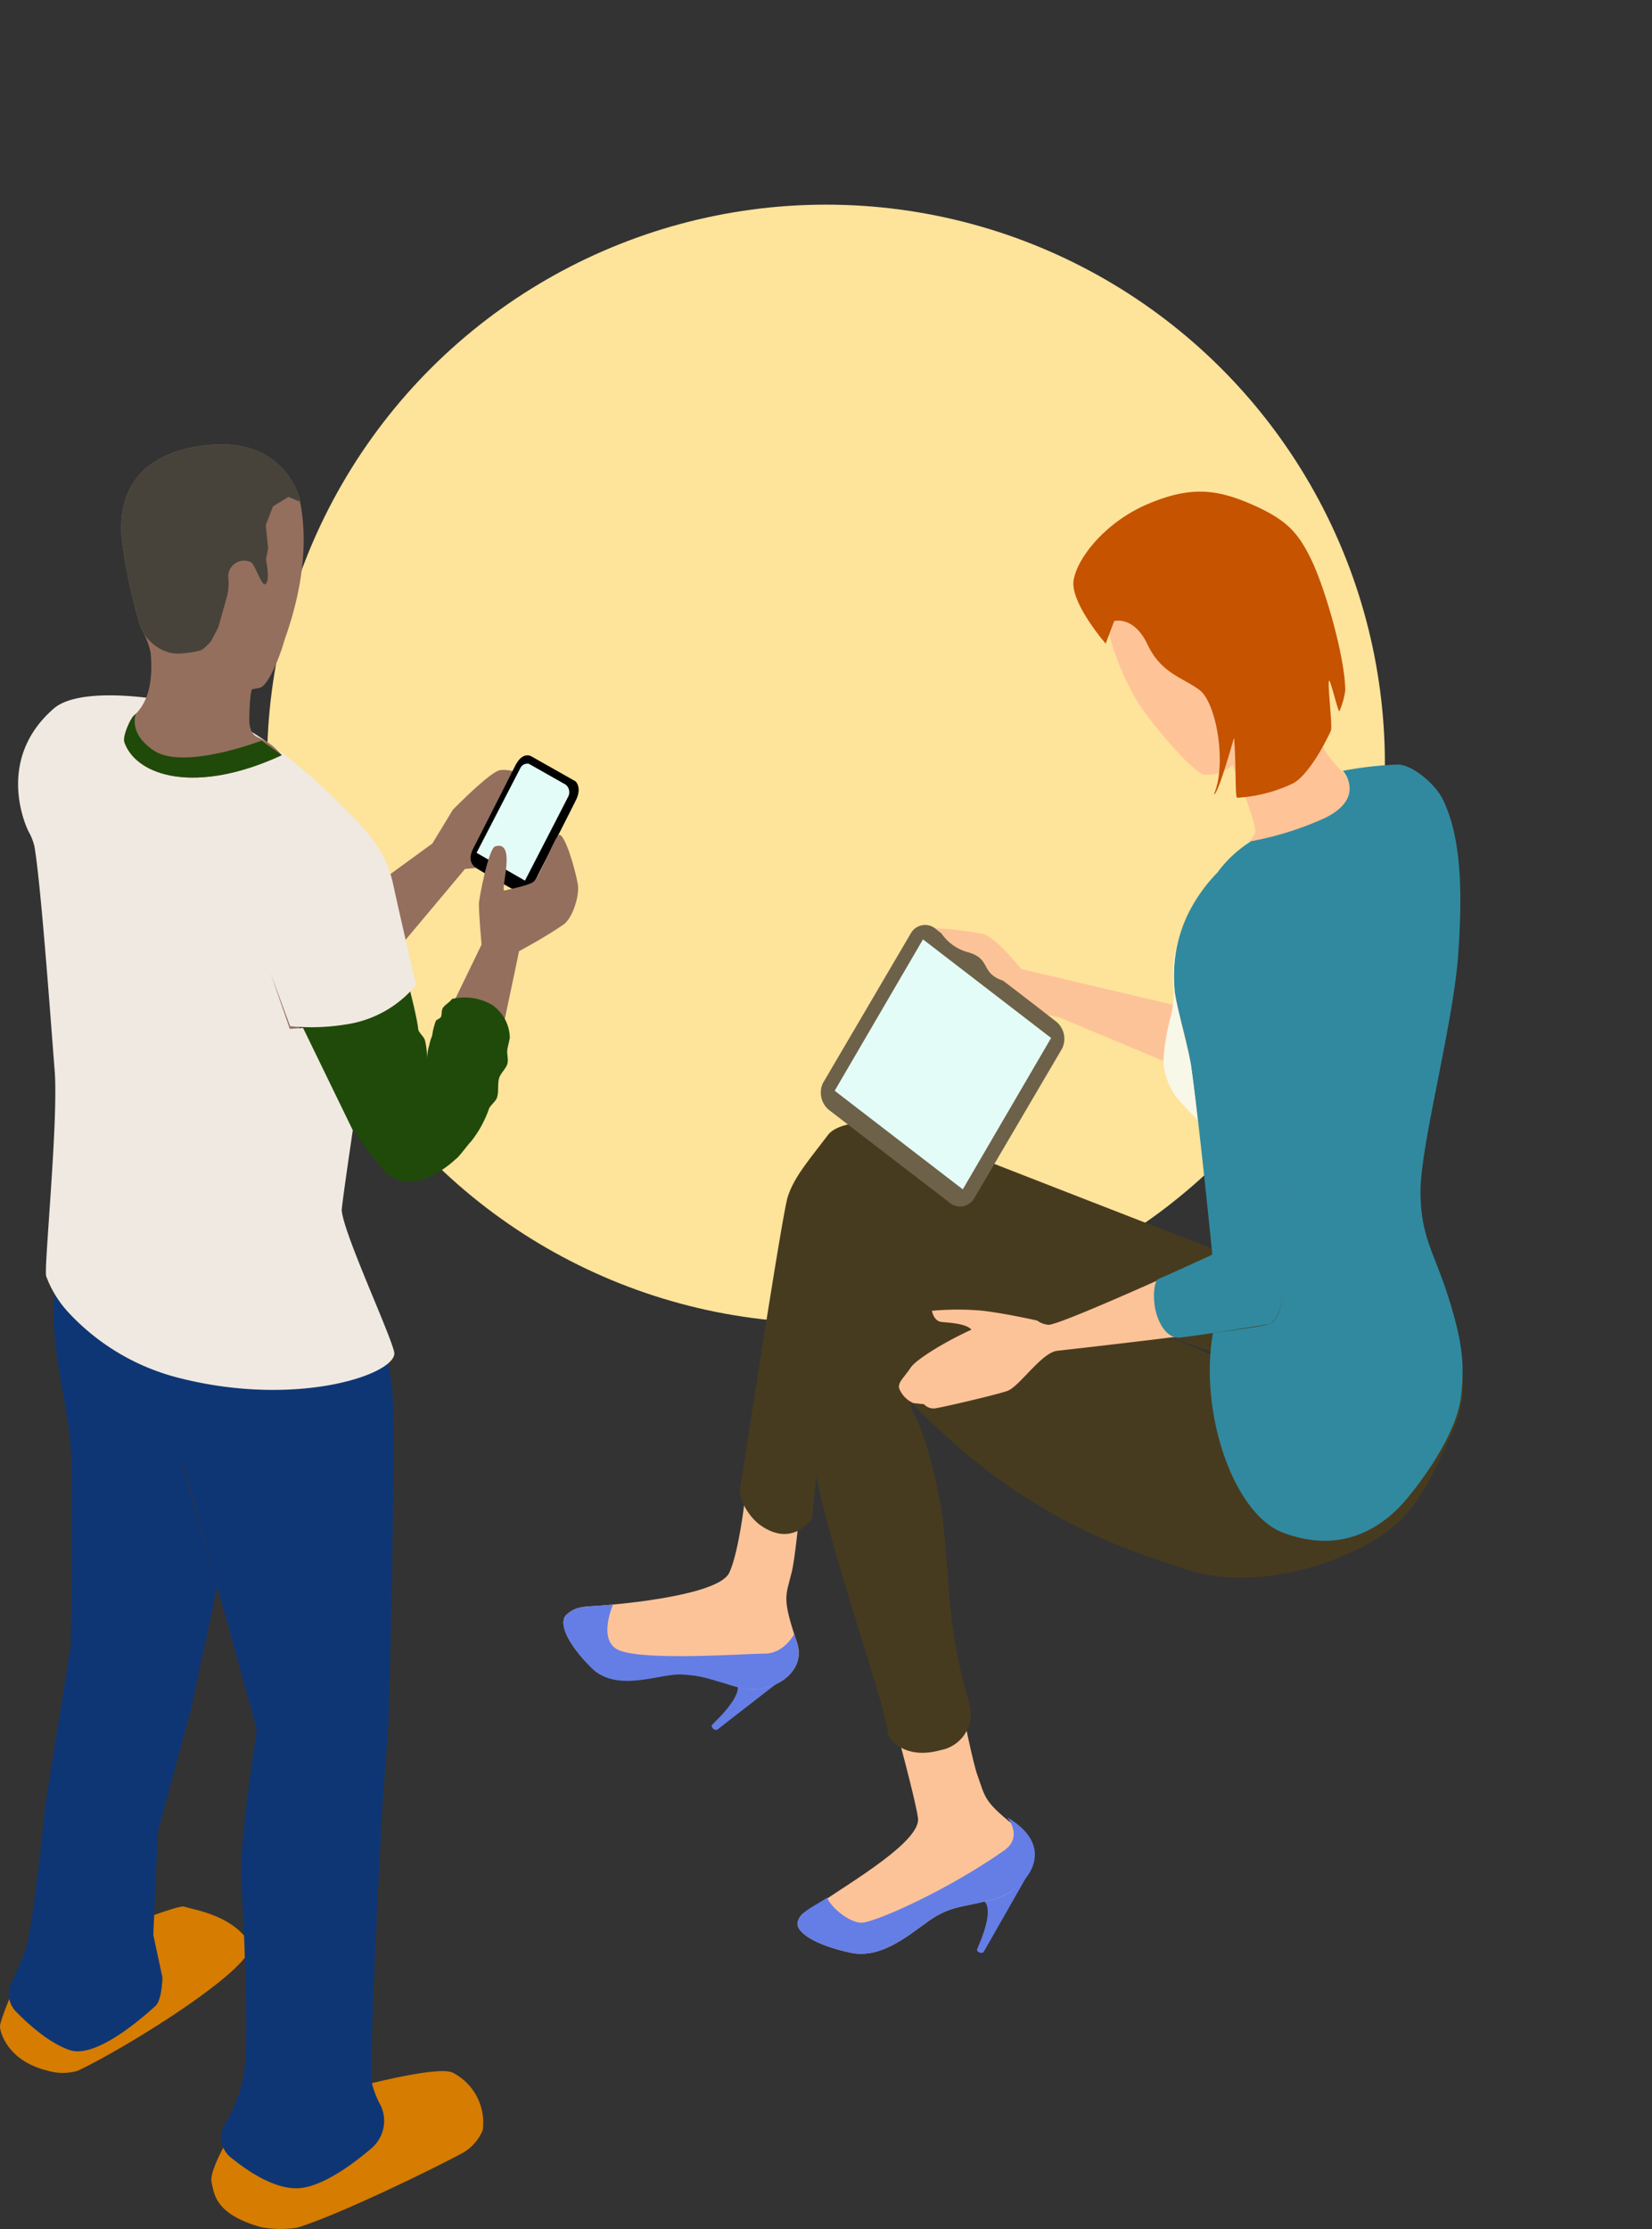
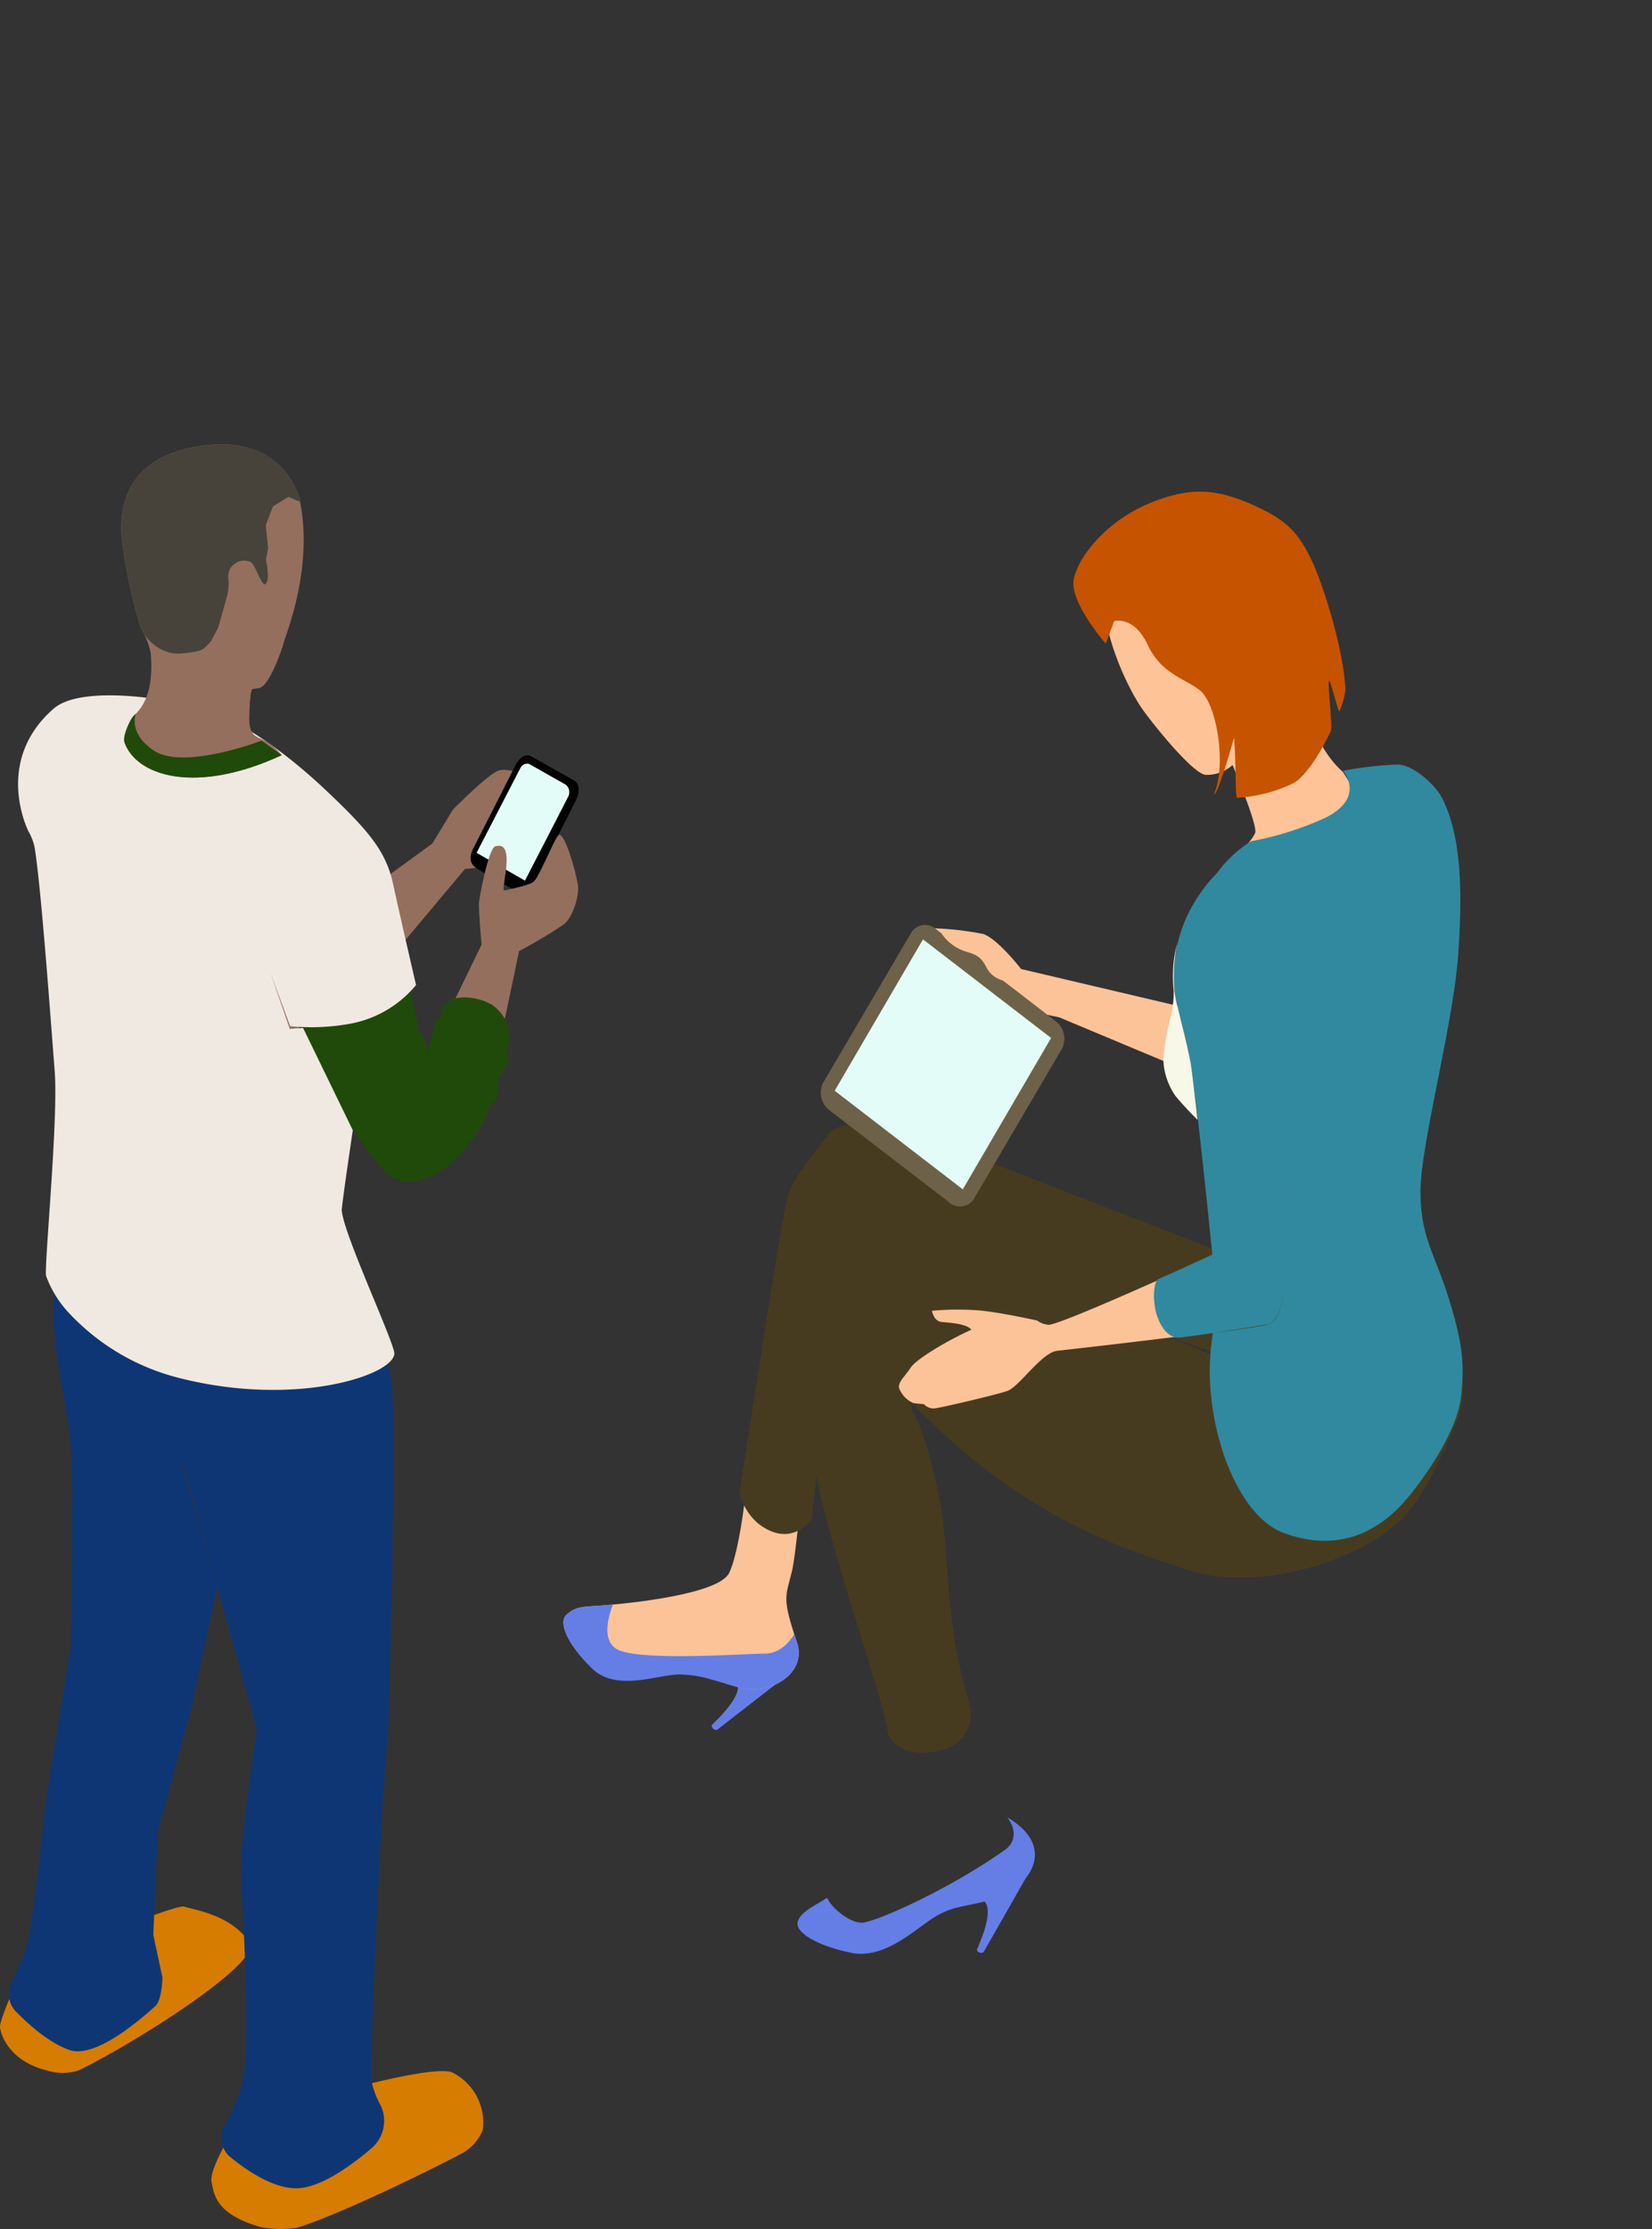
<svg xmlns="http://www.w3.org/2000/svg" width="203.967" height="275.115" viewBox="0 0 203.967 275.115">
  <rect x="0" y="0" width="203.967" height="275.115" fill="#333333" stroke="none" />
  <g id="Group_14843" data-name="Group 14843" transform="translate(0 0)">
-     <ellipse id="Ellipse_302" data-name="Ellipse 302" cx="69.007" cy="69.007" rx="69.007" ry="69.007" transform="translate(7.717 69.007) rotate(-30)" fill="#fee39b" />
    <g id="Group_14736" data-name="Group 14736" transform="translate(0 54.84)">
      <g id="Group_14702" data-name="Group 14702" transform="translate(0 0)">
        <g id="Group_14665" data-name="Group 14665" transform="translate(0 0)">
          <path id="Path_11342" data-name="Path 11342" d="M1180.974,730.542c-.57-1.033-4.931-2.7-6.307-2.27s-5.7,4.857-5.7,4.857l-2.527,4.162-16.855,12.269a14.1,14.1,0,0,0,.364-4.9c-.35-2.138-.357-14.3-.357-14.3a39.333,39.333,0,0,1-6.235,4.381,55.773,55.773,0,0,1-6.286,2.5l7.027,23.274c4.19,5.493,9.995-1.138,9.995-1.138a6.484,6.484,0,0,0,1.044-.855c1.417-1.441,15.326-18.091,15.326-18.091s7.77-.617,8.742-1.761S1181.536,731.573,1180.974,730.542Z" transform="translate(-1113.057 -688.021)" fill="#946f5d" />
          <path id="Path_11343" data-name="Path 11343" d="M1141.262,742.211c1.5-2.944,4.632-9.1,5.242-10.335.814-1.636-.047-2.357-.047-2.357l-5.415-3.061s-1.065-.729-2.011,1.13c-.7,1.384-3.68,7.267-5.189,10.224-.516,1.033-.469,1.892.417,2.449s4.065,2.394,4.86,2.784A1.554,1.554,0,0,0,1141.262,742.211Z" transform="translate(-1075.41 -687.931)" />
          <path id="Path_11344" data-name="Path 11344" d="M1146.048,731.4a1.209,1.209,0,0,0-.325-1.4l-4.559-2.585a.957.957,0,0,0-1.065.542c-.377.722-5.4,10.442-5.4,10.442l5.975,3.435S1145.658,732.181,1146.048,731.4Z" transform="translate(-1075.859 -687.982)" fill="#e4fcf7" />
          <path id="Path_11345" data-name="Path 11345" d="M1133.574,758.064l3.831-7.9s-.33-3.588-.33-5.063c-.007-.47,1.164-6.763,2-7.061,2.758-.847.549,5.6,1.171,5.447,1.561-.371,3.2-.7,3.653-1.152.927-.946,2.634-5.823,3.143-5.724.668.139,1.813,3.753,2.243,6.088.258,1.365-.655,4.221-1.747,4.977-2.238,1.561-5.506,3.3-5.506,3.3s-.92,4.439-1.953,9.291Z" transform="translate(-1077.947 -688.418)" fill="#946f5d" />
          <path id="Path_11346" data-name="Path 11346" d="M1181.969,895.722c-5.156-1.237-5.936-4.97-5.917-5.453.027-1.144,2.839-7.306,2.839-7.306s18.729-7.908,19.912-7.5,5.936,1.032,8.061,4.494c1.542,2.52-15.074,12.89-21.223,15.769A6.44,6.44,0,0,1,1181.969,895.722Z" transform="translate(-1176.052 -694.983)" fill="#d57c01" />
          <path id="Path_11347" data-name="Path 11347" d="M1145.856,910.481c.325,1.343.319,3.917,6.075,5.546a13.108,13.108,0,0,0,4.534.066c5.327-1.661,16.941-7.345,20.481-9.264a5.827,5.827,0,0,0,2.394-2.772,6.93,6.93,0,0,0-3.757-7.115c-3.336-1.336-26.351,5.923-26.351,5.923S1145.459,908.794,1145.856,910.481Z" transform="translate(-1119.736 -695.992)" fill="#d57c01" />
          <path id="Path_11348" data-name="Path 11348" d="M1203.446,895.58a11.218,11.218,0,0,1-1.079-2.726c-.464-2.2,1.283-34.271,1.283-34.271l.755-10.3s1-35.4.443-41.035-3.308-12.845-3.308-12.845l-34.968-13.037s-3.17,9.55-3.494,15.122,1.621,12.48,2.032,17.093.059,25.253.059,25.253l-3.1,19.316s-1.569,15.511-2.463,18.073c-.5,1.463-1.3,3.236-1.9,4.506a3.126,3.126,0,0,0,.8,3.343c1.561,1.588,4.069,3.812,6.537,4.651,2.985,1.006,8.146-3.23,10.582-5.446.827-.761.86-3.539.86-3.539l-1.125-5.229.562-12.718,4.07-15.069,3.255-15.2-4.216-14.862.139.052,8.967,32.419s-2.223,14.393-1.932,18.575c.251,3.778,1.079,19.826.292,24.306a19.738,19.738,0,0,1-2.4,6.027,3.164,3.164,0,0,0,.946,4.025c2.243,1.814,5.778,4.123,8.768,3.653,2.833-.443,6.241-2.945,8.55-4.929A4.453,4.453,0,0,0,1203.446,895.58Z" transform="translate(-1156.433 -690.534)" fill="#0f3674" />
          <path id="Path_11349" data-name="Path 11349" d="M1168.15,758.245a6.738,6.738,0,0,0-4.924-.714c-.331.47-.886.7-1.151,1.152-.166.284-.079.8-.212,1.057-.153.272-.529.292-.649.537a9.149,9.149,0,0,0-.443,1.807,5.7,5.7,0,0,0-.336,1.084,6.532,6.532,0,0,0-.286,1.748,9.635,9.635,0,0,0-.245-2.218c-.093-.509-.82-1-.854-1.476-.191-2.1-2.587-10.713-2.587-10.713a38.032,38.032,0,0,1-6.625,4.163c-2.725,1.112-7.411,2.482-7.411,2.482s5.413,11.091,7.379,14.538a41.569,41.569,0,0,0,4.188,5.982c3.647,5.586,9.689-.377,9.689-.377.384-.211,1.561-1.879,1.886-2.164a13.726,13.726,0,0,0,2.224-4.05c.171-.436.828-.9.986-1.364.265-.833.028-1.648.277-2.449.18-.582.841-1.151,1-1.713.186-.662-.126-1.3.033-1.972.1-.417.191-.834.278-1.258A5.038,5.038,0,0,0,1168.15,758.245Z" transform="translate(-1107.42 -689.075)" fill="#204a09" />
          <path id="Path_11350" data-name="Path 11350" d="M1201,799.561c.655,2.614-11.634,7.008-26.47,3.256a27.923,27.923,0,0,1-13.666-8.027,13.412,13.412,0,0,1-2.826-4.56c-.3-.973,1.536-19.35,1.047-25.385-.425-5.367-1.662-22.711-2.488-27.621a7,7,0,0,0-.755-1.912s-4.38-8.6,3.13-15.134c3.772-3.27,16.762-.861,20.263.655,4.983,2.164,9.888,6.187,13.155,9.252,5.553,5.227,7.611,7.728,8.484,11.758s2.833,12.454,2.833,12.454a13.781,13.781,0,0,1-8.65,4.865,26.6,26.6,0,0,1-6.894.218l-2.423-6.558,2.376,6.889,1.641-.118,6.141,12.632s-1.4,9.4-1.364,9.906C1194.783,785.017,1200.362,796.955,1201,799.561Z" transform="translate(-1152.338 -687.564)" fill="#f0e9e1" />
          <path id="Path_11351" data-name="Path 11351" d="M1185.331,716.245a8.592,8.592,0,0,0,.94-.172c1.15-.305,2.679-4.574,2.938-5.587.258-.993,3.9-9.726,1.82-18.256-1.205-3.152-4.719-7.664-13.488-5.746-8.769,1.934-8.47,8.815-8.37,10.841a65.111,65.111,0,0,0,2.019,10.144,9.087,9.087,0,0,0,.766,1.964,9.432,9.432,0,0,1,.815,2.284c.238,2.648.093,5.89-2.091,7.816-.4.356-1.4,2.514-1.146,3.261,1.469,4.182,8.795,6.52,19.434,1.595-2.394-2.831-3.6-1.5-3.983-3.8C1184.887,719.991,1185.047,716.278,1185.331,716.245Z" transform="translate(-1154.175 -686.026)" fill="#946f5d" />
          <path id="Path_11352" data-name="Path 11352" d="M1175.658,725.478c-2.628-1.76-2.514-3.633-2.23-4.566-.086.086-.166.192-.264.273-.4.356-1.4,2.514-1.146,3.261,1.47,4.182,8.795,6.519,19.435,1.595l-2.5-1.792S1179.35,727.94,1175.658,725.478Z" transform="translate(-1156.658 -687.676)" fill="#204a09" />
          <path id="Path_11353" data-name="Path 11353" d="M1172.482,709.435a9.141,9.141,0,0,1-.766-1.964,65.218,65.218,0,0,1-2.019-10.144c-.1-2.026-.4-8.907,8.371-10.841,8.769-1.918,12.282,2.594,13.488,5.746.065.29.085.574.139.866l-1.377-.582-1.912,1.165-.888,2.317.286,2.878-.272,1.378s.523,2.275.033,2.937-1.184-1.958-1.833-2.589a1.951,1.951,0,0,0-2.846,1.886,6.668,6.668,0,0,1-.272,2.713l-.953,3.388-.847,1.643s-.847,1.084-1.382,1.23a9.3,9.3,0,0,1-1.965.331C1174.29,712.327,1172.482,709.435,1172.482,709.435Z" transform="translate(-1154.701 -686.026)" fill="#47433a" />
        </g>
      </g>
    </g>
    <g id="Group_14743" data-name="Group 14743" transform="translate(35.721 54.839)">
      <g id="Group_14741" data-name="Group 14741" transform="translate(0 0)">
        <g id="Group_14703" data-name="Group 14703" transform="translate(0 41.701) rotate(-18)">
          <g id="Group_14696" data-name="Group 14696" transform="translate(0 0)">
            <path id="Path_11505" data-name="Path 11505" d="M8.445.087s-7.381,6.719-7.692,7-.9-.208-.72-.512S5.444.953,1.2.359,8.445.087,8.445.087Z" transform="translate(36.21 156.675)" fill="#647ee6" />
-             <path id="Path_11506" data-name="Path 11506" d="M29.209,5.994S26.762,24.087,26.842,27.26c.1,3.181-.357,3.352,2.974,8.267,2.318,3.426-1.523,7.165-5.5,7.008s-4.892-.743-7.529-.248S9.1,45.593,5.218,43.377C1.352,41.156-.592,38.794.159,37.694c.736-1.115,2.141-.946,3.6-1.378,4.229-1.271,13.9-3.366,14.467-6.174.54-2.817,1.626-23.314.927-30.142Z" transform="translate(16.085 115.46)" fill="#fdc398" />
            <path id="Path_11507" data-name="Path 11507" d="M5.218,9.936C1.352,7.715-.592,5.353.159,4.253.9,3.138,3.061,3,4.518,2.565c.1,1.379,1.786,3.945,3.2,4.275,1.886.418,11.5-.621,19.48-3.1C28.962,3.193,29.307,1.554,28.738,0c5.149,5.8-.82,9.238-4.427,9.095-3.974-.143-4.892-.743-7.529-.247S9.1,12.152,5.218,9.936Z" transform="translate(16.085 148.9)" fill="#647ee6" />
            <g id="Group_14695" data-name="Group 14695" transform="translate(0 0)">
              <path id="Path_11508" data-name="Path 11508" d="M10.357,3.094S.968,6.477.572,6.621-.182,6.085.1,5.872s7.15-3.126,3.459-5.3S10.357,3.094,10.357,3.094Z" transform="translate(13.592 120.907)" fill="#647ee6" />
              <g id="Group_14694" data-name="Group 14694">
                <g id="Group_14693" data-name="Group 14693">
                  <g id="Group_14691" data-name="Group 14691" transform="translate(80.035 56.174)">
                    <path id="Path_11509" data-name="Path 11509" d="M0,0H0C.112.157.221.313.324.468.221.313.112.157,0,0Z" transform="translate(0 0)" fill="#f2dab6" />
                  </g>
                  <g id="Group_14692" data-name="Group 14692">
                    <path id="Path_11510" data-name="Path 11510" d="M24.895,14.279c.2-2.322.912-11.088-9.392-13.648S2.317,3.9.75,7.492c-1.438,4.887-.53,11.7.41,14.6s3.581,9.579,4.929,9.956A4.77,4.77,0,0,0,9.552,31.9c.023.182.673,8.058.065,8.831a5.77,5.77,0,0,1-2.032,1.341c9.442,2.955,9.668,13.775,14.817,12.516,4.143-1.008-.061-17.521-.177-17.716-2.341-3.951-1.885-9.651-1.782-11.848C22.34,21.406,24.724,16.082,24.895,14.279Z" transform="translate(101.859 2.078)" fill="#ffc398" />
                    <path id="Path_11511" data-name="Path 11511" d="M11.25,37.99c-.257-.062,1.327-4.466,1.935-7.171-.159.225-4.1,6.168-4.514,5.872,2.67-3.04,3.783-10.648,2.278-12.781s-3.868-3.4-4.37-7.33-3.023-4.022-3.023-4.022L1.7,14.883S-.957,8.654.373,6.172C1.706,3.673,6.368.587,12,.1s8.6.861,12.117,3.974c3.523,3.13,4.418,5.044,4.934,8.864s.248,12.565-1,16.57a9.6,9.6,0,0,1-1.485,2.223c-.207.252.173-4.227-.061-3.963-.34.4-1.318,5.568-1.708,5.965-2.005,2.124-4.534,4.279-6.358,4.694A18.518,18.518,0,0,1,11.25,37.99Z" transform="translate(99.447 0)" fill="#c65300" />
                    <path id="Path_11512" data-name="Path 11512" d="M28.234,19.822,9.275,8.323S7.67,3.855,6.149,2.755A38.628,38.628,0,0,0,0,0L1.608,9.524,11.9,15.442,24.53,26.311Z" transform="translate(69.531 41.531)" fill="#fdc398" />
                    <path id="Path_11513" data-name="Path 11513" d="M81.729,34.9c.316-5.668,2.1-2.741-5.674-9.158-27.321-22.556-22.1,3.386-22.1,3.386S19.852-1.59,10.188.064A18.076,18.076,0,0,0,5.651,4.011c-1.079,1.2-1.757,4.2-2.075,5.363-.913,3.252-1.188,9.168-1.749,14.256-.122,1.14-.265,2.407-.431,3.753C.2,37.768.843,57.343.017,59.888c-.165.529.846,3.789,5.585,3.969A4.535,4.535,0,0,0,10.719,59.3a63.808,63.808,0,0,1,1.02-9.759c.948-5.07,2.8-11.028,3.285-15.2,1.022-8.8.16-11.115.166-11.183.06-.446.108-.907.126-1.4,8.8,18.154,19.574,25.532,26.205,30.407,4.647,3.422,11.6,4.553,16.756,4.36,10.68-.423,13.25-3.842,19.083-9.976C80.578,43.162,81.4,40.581,81.729,34.9Z" transform="translate(33.987 74.613)" fill="#473b1f" />
                    <path id="Path_11514" data-name="Path 11514" d="M37.1,0S30.593,15.842,28.9,18.571s-2.169,2.639-2.1,8.5c.049,4.077-5.265,5.251-8.525,3.079-3.276-2.171-3.689-3.149-6.2-4.1s-8.312.105-10.328-3.77S-.463,15.6.787,15.036c1.222-.555,2.1-.371,3.559.026,4.278,1.1,15.113,3.37,17.138,1.275,1.452-1.495,4.093-6.318,6.988-13.36C29.62.185,37.1,0,37.1,0Z" transform="translate(0 93.269)" fill="#fdc398" />
                    <path id="Path_11515" data-name="Path 11515" d="M.035,39.1S15.435,8.435,16.9,6.314,20.794,2.767,24.027.508c1.7-1.187,6.257-.264,9.549,2.439C42.488,10.273,57.053,22.172,66.889,30.2l1.123.916L61.035,40.76s-.936-.726-2.5-1.921C51.372,33.366,31.055,18.072,27.53,17.952a9.518,9.518,0,0,0-3.3.54c-3.519,1.2-8.166,8.73-8.769,9.777C12.394,33.663,7.53,44.924,7.53,44.924s-3.517,2.855-6.473-1.43A6.928,6.928,0,0,1,.035,39.1Z" transform="translate(25.756 61.463)" fill="#473b1f" />
                    <path id="Path_11516" data-name="Path 11516" d="M2.155,42.788c.97-.752,4.986-1.723,8.57-2.13C10.34,39.71,8.3,38.975,7.487,38.6c-.876-.4-.683-1.667-.683-1.667a34.546,34.546,0,0,1,5.8,1.861c2.6,1.171,6.185,3.3,6.185,3.3a2.728,2.728,0,0,0,1.209.95c1.923.441,21.978-1.9,21.978-1.9S45.859,23.4,46.758,17.986c.334-2.108.5-7.348.861-9.194A19.247,19.247,0,0,1,51.535.72c1.03-1.056,3.849-.97,5.13.388a17.64,17.64,0,0,1,4.326,8.268c.667,3.578-3.473,13.813-3.473,13.813s-4.217,13.9-5.8,18.336-4.113,9.529-5.7,9.686c-1.757.186-24.106-4.407-26.029-4.8-1.939-.39-5.853,2.812-7.424,2.811-1.564.014-7.695-.507-8.86-.682a1.609,1.609,0,0,1-1.4-.951s-1.159-.491-1.223-.552A3.278,3.278,0,0,1,0,44.753C.1,44.006.955,43.734,2.155,42.788Z" transform="translate(48.491 49.632)" fill="#fdc398" />
                    <path id="Path_11517" data-name="Path 11517" d="M30.365,16.3a2.75,2.75,0,0,1-.2,3.531L14.013,34.16a2.03,2.03,0,0,1-3.039-.631L.535,18.32a2.775,2.775,0,0,1,.2-3.534L16.88.461a2.025,2.025,0,0,1,3.052.632l.433.635a5.8,5.8,0,0,0,2.362,3.2c2.569,1.689.638,2.894,3.067,4.7C26.51,10.628,30.365,16.3,30.365,16.3Z" transform="translate(50.441 40.901)" fill="#6d6149" />
                    <path id="Path_11518" data-name="Path 11518" d="M16.145,0,0,14.4,11.283,30.862l16.144-14.4Z" transform="translate(52.269 42.628)" fill="#e4fcf7" />
                    <path id="Path_11519" data-name="Path 11519" d="M18.775,52.448c-1.628,4.543-4.122,9.5-5.875,9.686,0,0-6.109-.889-10.916-1.8C.073,59.985-.04,57.418.008,56.472c.1-1.87.97-3.8,1.537-3.856,1.386-.115,7.106-.788,7.172-.792a.147.147,0,0,0,.127-.127c.043-.172,3.766-17.3,4.642-22.67.16-1.016.362-2.867.485-4.57.126-1.848.278-3.95.465-4.9a17.709,17.709,0,0,1,4.367-8.5,20.039,20.039,0,0,1,5.213-3.92,14.733,14.733,0,0,1,5.149-2.374,39.174,39.174,0,0,0,9.629.074C44.355,3.987,42.611,0,42.611,0a44.039,44.039,0,0,1,6.757,1.378c1.795.719,3.625,3.841,3.888,5.834.649,4.853-.877,10.765-4.138,18.8-3.29,8.1-11.811,21.062-13.509,26.525s-.571,7.658-.7,13.963c-.105,5.309-.665,7.856-2.284,11.427-1.625,3.587-6.234,7.363-10,9.784-3.761,2.44-9.817,4.507-16.157-.618C1.411,82.991,1.242,69.785,5.9,61.037c2.983.547,6.411,1.14,7.044,1.1h.036c1.909-.2,4.65-6.495,5.833-9.8,1.489-4.184,5.364-16.932,5.769-18.226C24.583,34.114,20.214,48.43,18.775,52.448Z" transform="translate(81.543 38.866)" fill="#31899f" />
                    <path id="Path_11520" data-name="Path 11520" d="M3.768,10.406c-.123,1.706-.245,3.465-.408,4.465-.25,1.467-.765,3.981-1.316,6.7A39.92,39.92,0,0,1,.365,17.942,8.355,8.355,0,0,1,.279,13.35,26.478,26.478,0,0,1,2.931,8.276,14.41,14.41,0,0,0,4.171,5.51,15.659,15.659,0,0,1,6.428,0a20.187,20.187,0,0,0-2.2,5.677C4.042,6.647,3.9,8.553,3.768,10.406Z" transform="translate(91.729 52.72)" fill="#f8f8e8" />
                    <path id="Path_11521" data-name="Path 11521" d="M1.744,7.6C-.28,3.73-.463.909.787.349c1.222-.555,2.1-.371,3.559.026.638.153,1.428.343,2.3.55,0,0-3.313,3.71-1,5.628,2.749,2.279,14.738,5.2,16.961,5.923,2.232.735,4.184-1.158,4.184-1.158,0,.345.011.694,0,1.07.049,4.077-5.265,5.251-8.525,3.079C15,13.3,14.49,12.683,11.98,11.736S3.76,11.474,1.744,7.6Z" transform="translate(0 107.956)" fill="#647ee6" />
                  </g>
                </g>
              </g>
            </g>
          </g>
        </g>
      </g>
    </g>
  </g>
</svg>